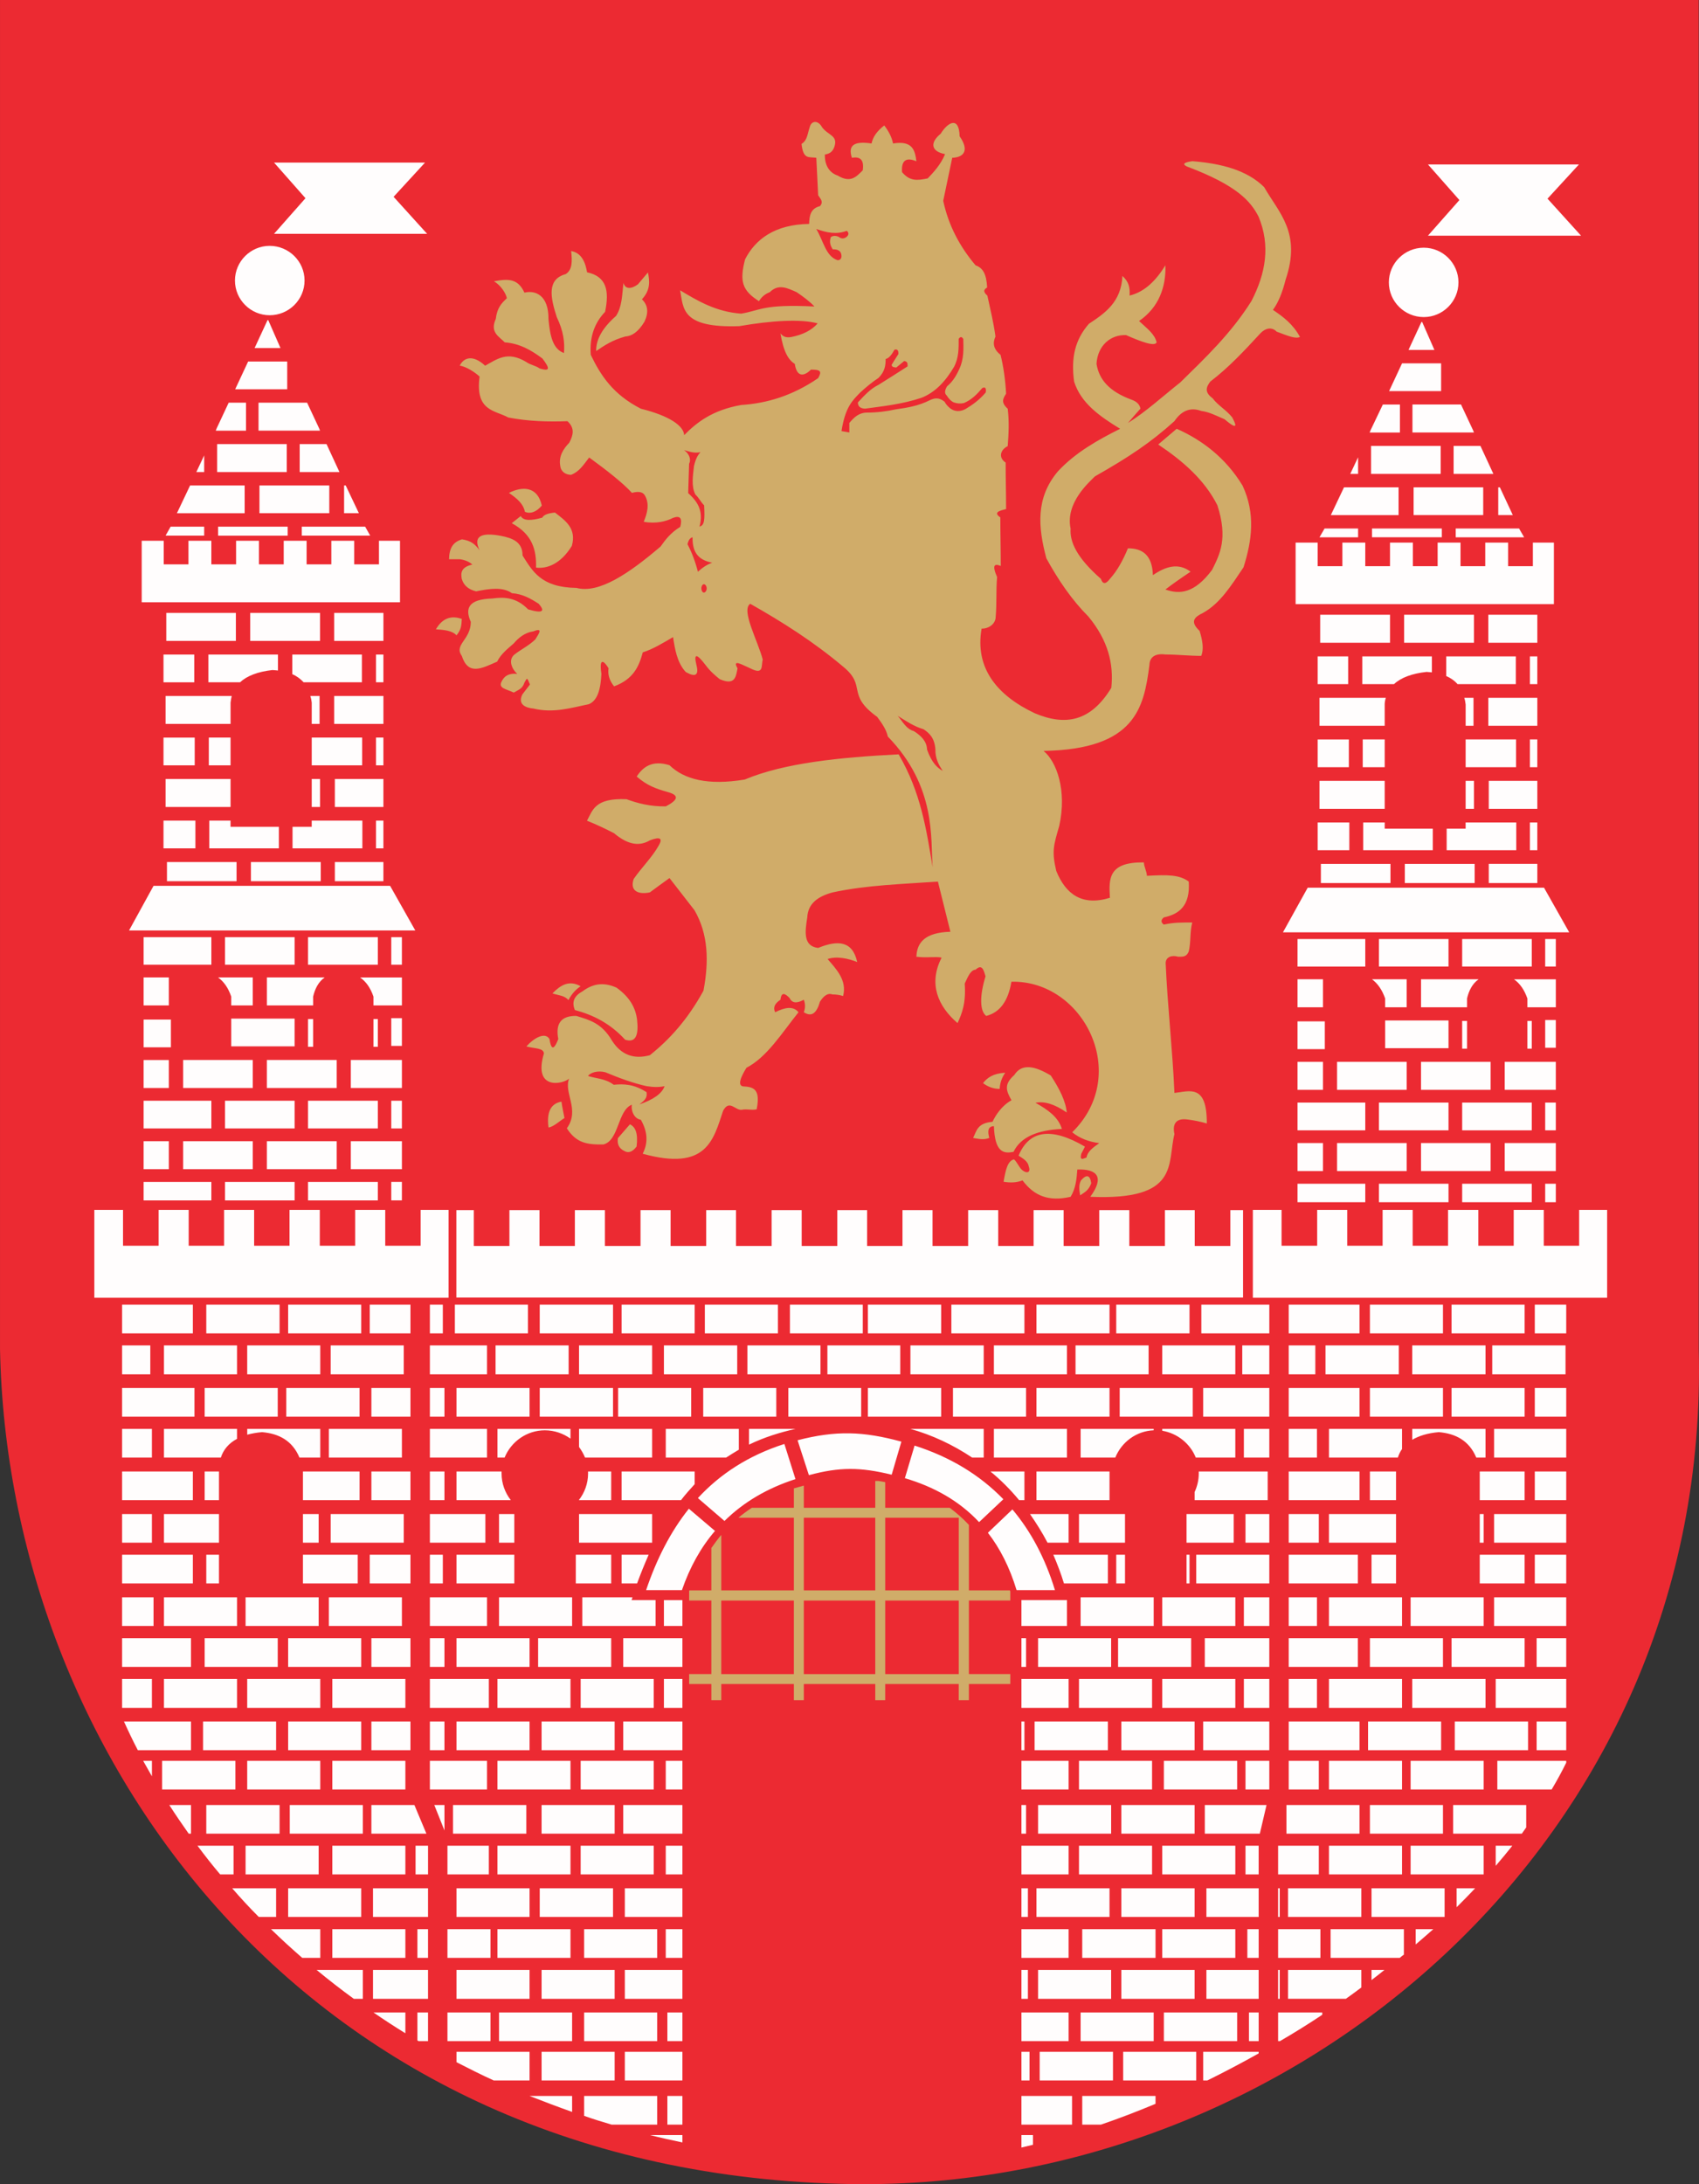
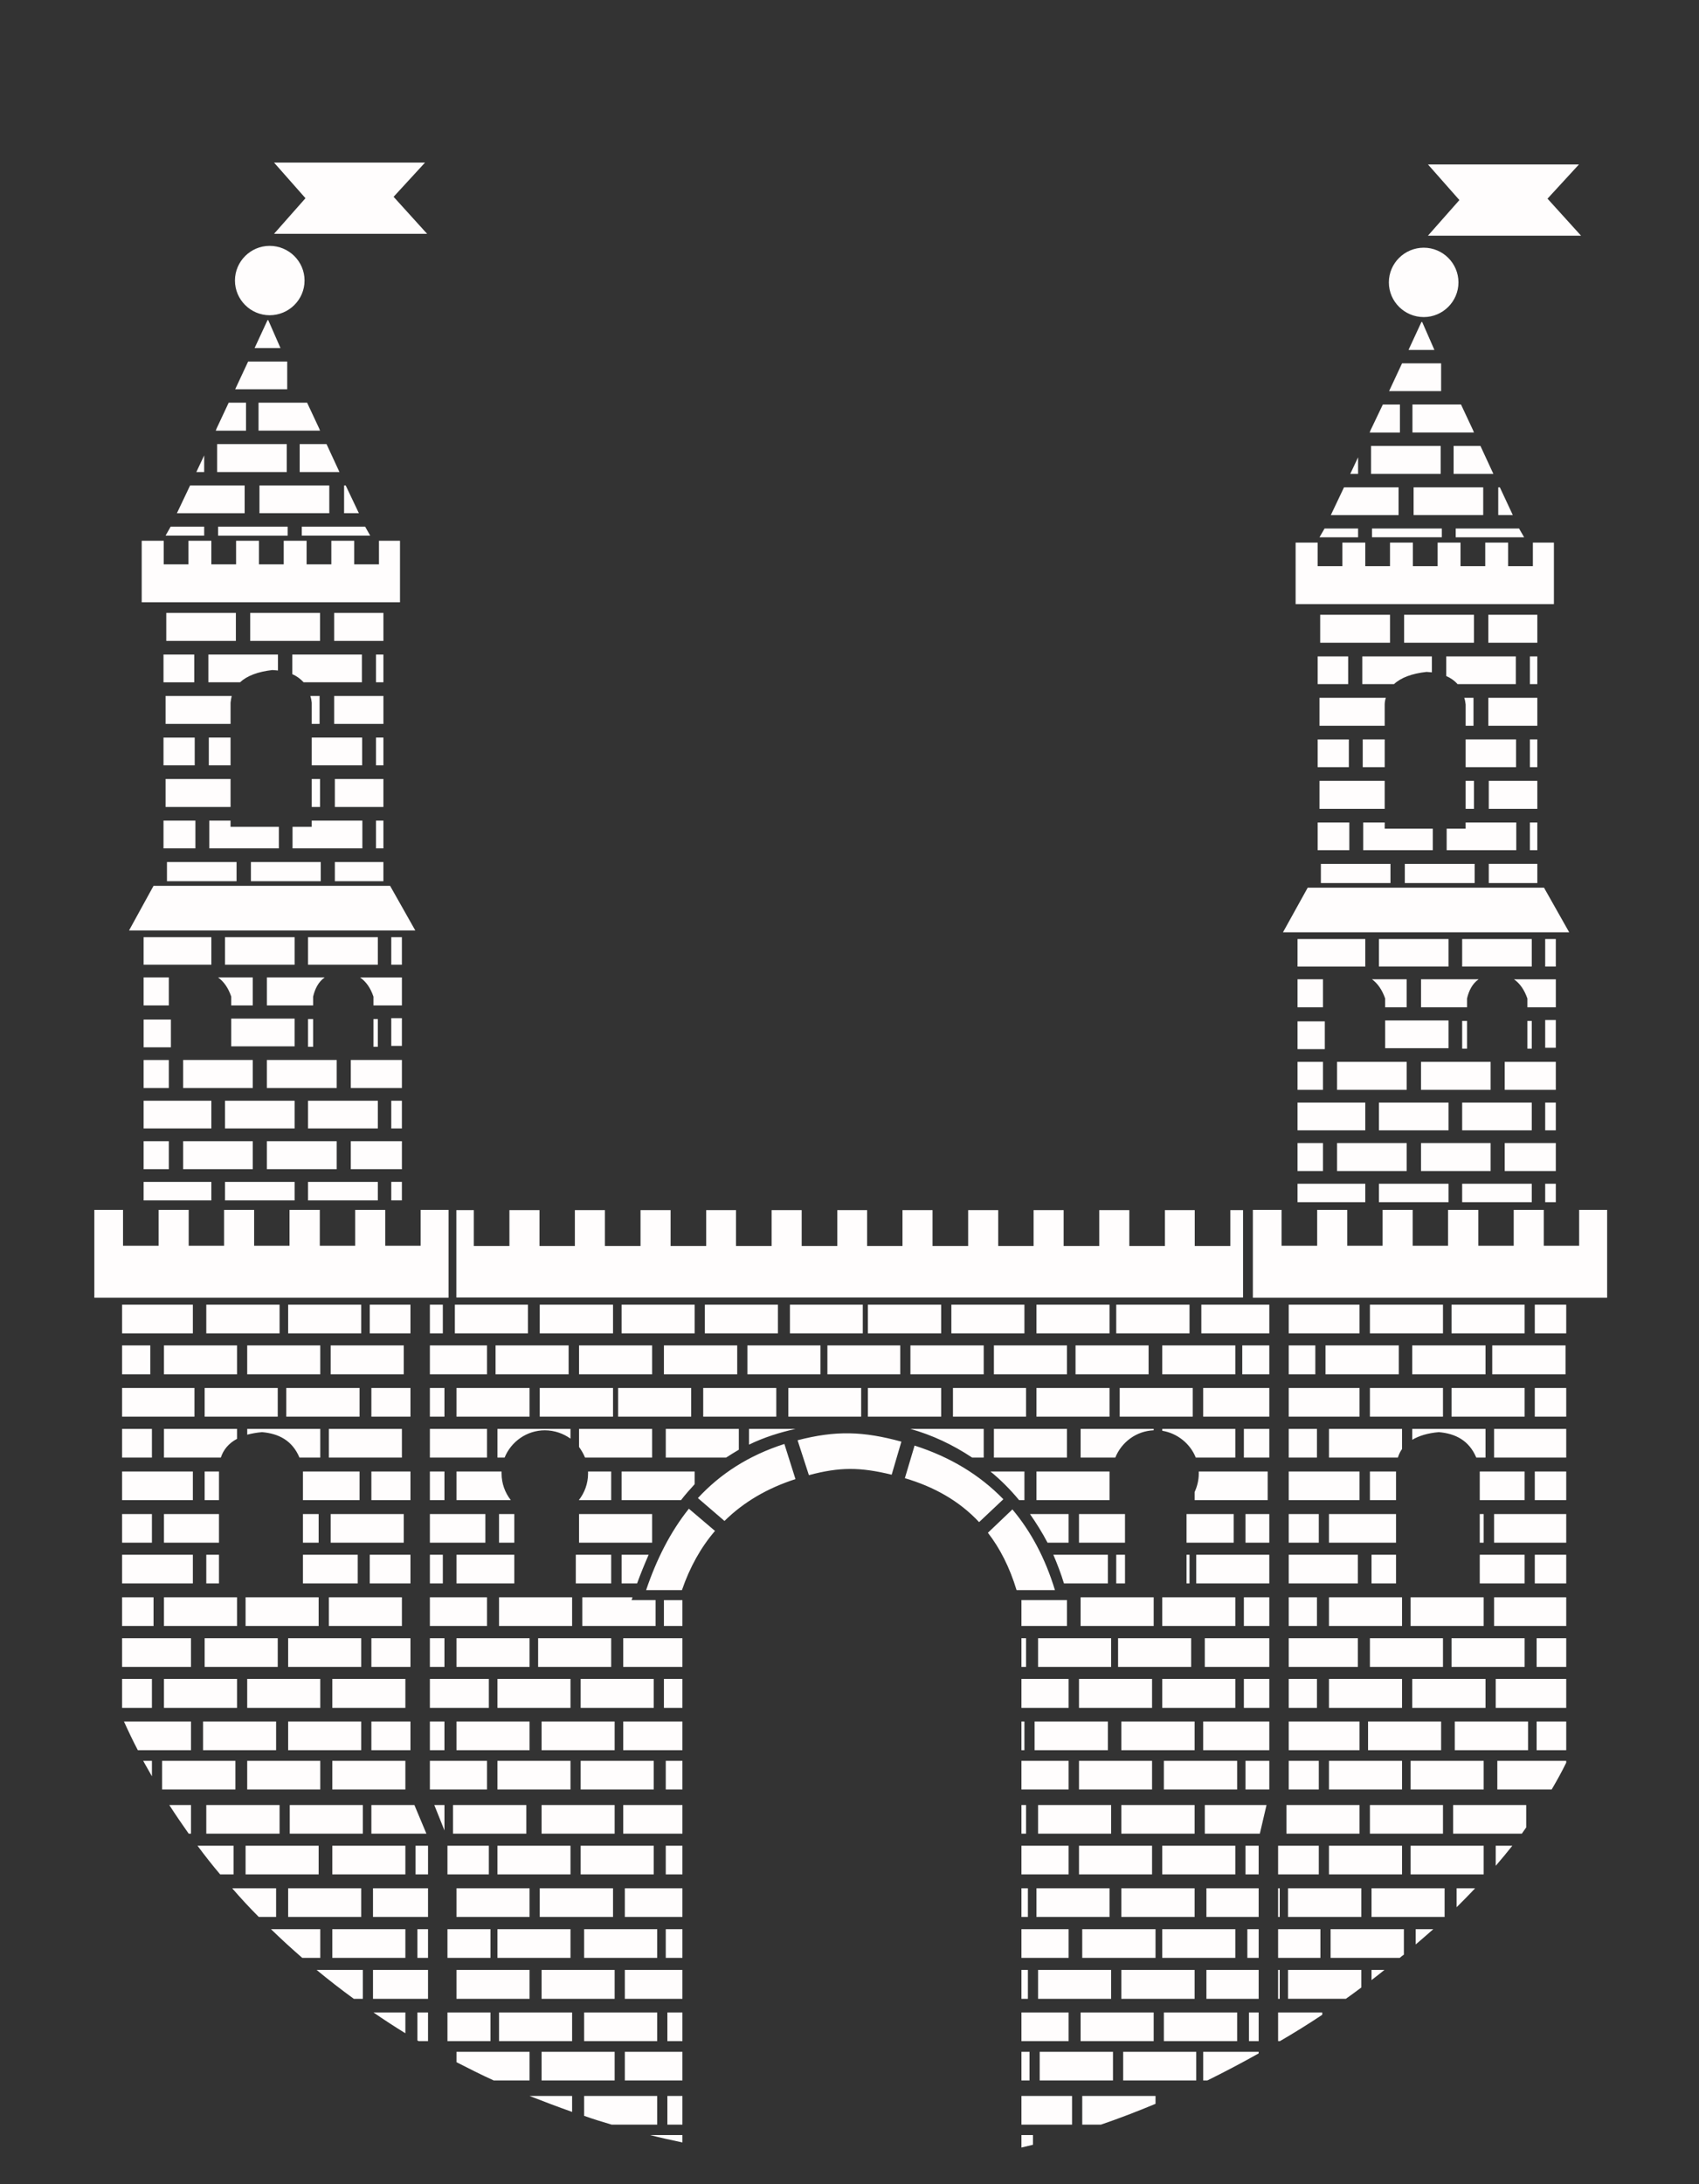
<svg xmlns="http://www.w3.org/2000/svg" id="Warstwa_1" x="0px" y="0px" width="528.996px" height="679.92px" viewBox="0 0 528.996 679.92" style="enable-background:new 0 0 528.996 679.92;" xml:space="preserve">
  <rect x="0" y="0" width="528.996" height="679.92" fill="#333333" stroke="none" />
  <style type="text/css">
	.st0{fill-rule:evenodd;clip-rule:evenodd;fill:#EC2A32;}
	.st1{fill-rule:evenodd;clip-rule:evenodd;fill:#FFFDFD;}
	.st2{fill-rule:evenodd;clip-rule:evenodd;fill:#D0AC69;}
</style>
  <g>
-     <path class="st0" d="M0,0h528.91v419.972c3.887,152.856-125.856,262.008-263.66,259.918   C94.394,677.156,2.453,545.539,0.004,419.972V0" />
    <path class="st1" d="M29.379,376.629h8.926v11.156h11.086v-11.156h9.359v11.156h11.015v-11.156h9.36v11.156H90.14v-11.156h9.43   v11.156h11.016v-11.156h9.359v11.156h11.016v-11.156h8.71v27.359h-110.3v-27.359H29.379z M390.097,376.629h8.926v11.156h11.086   v-11.156h9.359v11.156h11.016v-11.156h9.359v11.156h11.016v-11.156h9.43v11.156h11.015v-11.156h9.36v11.156h11.015v-11.156h8.711   v27.359H390.089v-27.359H390.097z M142.129,376.703h5.398v11.156h11.086v-11.156h9.359v11.156h11.016v-11.156h9.359v11.156h11.086   v-11.156h9.36v11.156h11.086v-11.156h9.285v11.156h11.086v-11.156h9.359v11.156h11.086v-11.156h9.285v11.156h11.016v-11.156h9.359   v11.156h11.086v-11.156h9.359v11.156h11.016v-11.156h9.359v11.156h11.086v-11.156h9.36v11.156h11.086v-11.156h9.285v11.156h11.086   v-11.156h3.957v27.215H142.093v-27.215H142.129z M455.257,292.316h21.672v8.566h-21.672V292.316z M429.336,292.316h21.671v8.566   h-21.671V292.316z M427.175,304.847h10.797v8.711h-6.695v-2.734c-0.934-2.66-2.301-4.68-4.102-5.973V304.847z M442.441,304.847   h17.926c-1.942,1.367-3.024,3.528-3.598,5.973v2.734h-14.324v-8.711L442.441,304.847z M475.562,317.804h1.367v8.637h-1.367V317.804   z M455.257,317.804h1.512v8.637h-1.512V317.804z M431.281,317.664h19.726v8.636h-19.726V317.664z M442.441,330.55h21.672v8.711   h-21.672V330.55z M429.336,343.222h21.671v8.637h-21.671V343.222z M455.257,343.222h21.672v8.637h-21.672V343.222z    M442.441,355.824h21.672v8.711h-21.672V355.824z M451.007,374.254h-21.671v-5.758h21.671V374.254z M476.929,374.254h-21.672   v-5.758h21.672V374.254z M468.504,355.824h15.91v8.711h-15.91V355.824z M481.105,343.222h3.309v8.637h-3.309V343.222z    M468.504,330.55h15.91v8.711h-15.91V330.55z M481.105,317.519h3.309v8.637h-3.309V317.519z M484.418,304.847v8.711h-8.856v-2.734   c-0.933-2.66-2.301-4.68-4.176-5.973h13.032V304.847z M481.105,292.316h3.309v8.566h-3.309V292.316z M481.105,368.496h3.309v5.758   h-3.309V368.496z M455.906,217.222h2.879v8.711h-2.446v-6.621c-0.07-0.719-0.214-1.437-0.429-2.086L455.906,217.222z    M424.152,204.336h21.672v4.964c-0.504-0.07-1.078-0.07-1.653-0.14c-4.605,0.504-7.988,1.797-10.148,3.812h-9.863v-8.636H424.152z    M450.289,204.336h21.672v8.636H453.82c-0.934-1.078-2.156-1.941-3.527-2.519v-6.117H450.289z M437.183,191.375h21.742v8.711   h-21.742V191.375z M424.297,230.183h6.839v8.637h-6.839V230.183z M456.336,230.183h15.695v8.637h-15.695V230.183z M456.336,243.07   h2.589v8.711h-2.589V243.07z M424.441,256.031h6.695v1.941h14.973v6.696h-21.672v-8.637H424.441z M456.336,256.031h15.765v8.637   h-21.672v-6.696h5.903v-1.941H456.336z M459.144,274.894h-21.742v-5.972h21.742V274.894z M476.351,256.031h2.301v8.637h-2.301   V256.031z M463.539,243.07h15.117v8.711h-15.117V243.07z M476.351,230.183h2.301v8.637h-2.301V230.183z M463.394,217.222h15.262   v8.711h-15.262V217.222z M476.351,204.336h2.301v8.636h-2.301V204.336z M463.394,191.375h15.262v8.711h-15.262V191.375z    M463.539,268.918h15.117v5.972h-15.117V268.918z M426.89,138.812h21.672v8.711H426.89V138.812z M440.136,151.703h21.672v8.636   h-21.672V151.703z M432.504,121.75l4.031-8.637h12.168v8.637H432.504z M426.457,134.636l0.285-0.718l3.812-7.989h5.325v8.711h-9.43   L426.457,134.636z M448.921,167.254h-21.742v-2.735h21.742V167.254z M472.968,164.519l1.582,2.735h-21.308v-2.735H472.968z    M466.992,151.703l4.031,8.636h-4.535v-8.636H466.992z M460.945,138.812l4.031,8.711h-12.383v-8.711H460.945z M454.898,125.925   l3.742,7.989l0.285,0.718h-19.148v-8.71h15.117L454.898,125.925z M442.8,100.222l3.813,8.711h-8.063l4.032-8.711h0.215H442.8z    M443.304,77.109c5.903,0,10.797,4.82,10.797,10.797c0,5.973-4.894,10.797-10.797,10.797c-5.972,0-10.871-4.821-10.871-10.797   C432.433,81.933,437.328,77.109,443.304,77.109z M444.601,51.191h47.016l-9.789,10.652l10.437,11.52h-47.66l9.789-11.086   l-9.789-11.086H444.601z M44.137,168.336h6.84v7.343h7.703v-7.343h7.125v7.343h7.703v-7.343h7.125v7.343h7.704v-7.343h7.125v7.343   h7.703v-7.343h7.125v7.343h7.703v-7.343h6.551v19.148H44.121v-19.148H44.137z M95.906,291.742h21.742v8.566H95.906V291.742z    M70.058,291.742H91.73v8.566H70.058V291.742z M67.898,304.269h10.797v8.711H72v-2.734c-0.934-2.735-2.301-4.68-4.102-5.973   V304.269z M83.089,304.269h18c-1.941,1.367-3.023,3.527-3.597,5.973v2.734H83.093v-8.711L83.089,304.269z M116.281,317.23h1.367   v8.637h-1.367V317.23z M95.906,317.23h1.582v8.637h-1.582V317.23z M72,317.086h19.726v8.636H72V317.086z M57.027,329.972h21.672   v8.711H57.027V329.972z M83.089,329.972h21.743v8.711H83.089V329.972z M70.058,342.644H91.73v8.637H70.058V342.644z    M95.906,342.644h21.742v8.637H95.906V342.644z M57.027,355.246h21.672v8.711H57.027V355.246z M83.089,355.246h21.743v8.711H83.089   V355.246z M65.809,300.308H44.715v-8.566h21.094V300.308z M52.563,312.98h-7.848v-8.711h7.848V312.98z M53.211,326.015h-8.492   v-8.636h8.492V326.015z M52.563,338.687h-7.848v-8.711h7.848V338.687z M65.809,351.285H44.715v-8.637h21.094V351.285z    M52.563,363.957h-7.848v-8.711h7.848V363.957z M65.809,373.679H44.715v-5.757h21.094V373.679z M91.73,373.679H70.058v-5.757H91.73   V373.679z M117.648,373.679H95.906v-5.757h21.742V373.679z M109.226,355.246h15.91v8.711h-15.91V355.246z M121.824,342.644h3.308   v8.637h-3.308V342.644z M109.226,329.972h15.91v8.711h-15.91V329.972z M121.824,316.941h3.308v8.637h-3.308V316.941z    M125.136,304.269v8.711h-8.855v-2.734c-0.934-2.735-2.301-4.68-4.176-5.973h13.031V304.269z M121.824,291.742h3.308v8.566h-3.308   V291.742z M121.824,367.918h3.308v5.757h-3.308V367.918z M47.809,275.757h73.652l7.847,13.895H40.176l7.629-13.895H47.809z    M96.625,216.644h2.879v8.711h-2.446v-6.621c-0.07-0.719-0.215-1.438-0.429-2.086L96.625,216.644z M64.875,203.757h21.672v4.965   c-0.504-0.07-1.079-0.07-1.727-0.14c-4.535,0.504-7.918,1.797-10.078,3.812h-9.864v-8.637H64.875z M91.007,203.757h21.672v8.637   h-18.14c-1.008-1.078-2.157-1.941-3.528-2.519v-6.118H91.007z M51.77,190.796h21.672v8.711H51.77V190.796z M77.906,190.796h21.742   v8.711H77.906V190.796z M51.555,216.644h20.59c-0.14,0.645-0.285,1.367-0.359,2.086v6.621H51.555v-8.711V216.644z M65.016,229.605   h6.766v8.637h-6.766V229.605z M97.058,229.605h15.696v8.637H97.058V229.605z M51.555,242.496h20.231v8.711H51.555V242.496z    M97.058,242.496h2.59v8.711h-2.59V242.496z M65.16,255.453h6.621v1.941h15.047v6.695H65.156v-8.636H65.16z M97.058,255.453h15.766   v8.636H91.082v-6.695h5.972v-1.941H97.058z M60.48,212.398h-9.574v-8.637h9.574V212.398z M60.625,238.246h-9.719v-8.637h9.719   V238.246z M60.84,264.093h-9.934v-8.636h9.934V264.093z M73.656,274.316H51.984v-5.973h21.672V274.316z M99.867,274.316H78.125   v-5.973h21.742V274.316z M117.074,255.453h2.301v8.636h-2.301V255.453z M104.257,242.496h15.118v8.711h-15.118V242.496z    M117.074,229.605h2.301v8.637h-2.301V229.605z M104.043,216.644h15.336v8.711h-15.336V216.644z M117.074,203.757h2.301v8.637   h-2.301V203.757z M104.043,190.796h15.336v8.711h-15.336V190.796z M104.257,268.343h15.118v5.973h-15.118V268.343z M67.609,138.238   h21.672v8.711H67.609V138.238z M80.785,151.125h21.742v8.636H80.785V151.125z M73.226,121.175l4.031-8.636h12.168v8.636H73.226z    M67.175,134.062l0.286-0.719l3.742-7.988h5.398v8.711h-9.43L67.175,134.062z M61.129,146.949l2.445-5.184v5.184H61.129z    M55.082,159.765l4.102-8.636h16.988v8.636H55.078H55.082z M89.57,166.75H67.898v-2.805H89.57V166.75z M113.687,163.941   l1.582,2.805H93.961v-2.805H113.687z M107.64,151.125l4.102,8.636h-4.606v-8.636H107.64z M101.664,138.238l4.031,8.711H93.312   v-8.711H101.664z M95.617,125.351l3.742,7.988l0.285,0.719H80.496v-8.711h15.117L95.617,125.351z M83.519,99.644l3.813,8.711   h-8.063l4.031-8.711h0.215H83.519z M53.137,163.941h10.438v2.805H51.551l1.582-2.805H53.137z M83.953,76.535   c5.972,0,10.871,4.82,10.871,10.797c0,5.972-4.895,10.797-10.871,10.797c-5.903,0-10.797-4.821-10.797-10.797   C73.156,81.359,78.05,76.535,83.953,76.535z M85.32,50.613h47.016l-9.789,10.652l10.437,11.52h-47.66l9.789-11.086l-9.789-11.086   H85.32z M403.418,168.91h6.839v7.344h7.704v-7.344h7.125v7.344h7.703v-7.344h7.125v7.344h7.703v-7.344h7.125v7.344h7.703v-7.344   h7.125v7.344h7.703v-7.344h6.551v19.148h-80.422V168.91H403.418z M416.304,330.55h21.672v8.711h-21.672V330.55z M416.304,355.824   h21.672v8.711h-21.672V355.824z M425.089,300.886h-21.093v-8.566h21.093V300.886z M411.914,313.558h-7.918v-8.711h7.918V313.558z    M412.488,326.589h-8.492v-8.636h8.492V326.589z M411.914,339.261h-7.918v-8.711h7.918V339.261z M425.089,351.863h-21.093v-8.637   h21.093V351.863z M411.914,364.535h-7.918v-8.711h7.918V364.535z M425.089,374.254h-21.093v-5.758h21.093V374.254z M407.16,276.336   h73.582l7.847,13.894h-89.132L407.16,276.336z M411.05,191.375h21.743v8.711H411.05V191.375z M410.832,217.222h20.66   c-0.215,0.645-0.36,1.367-0.36,2.086v6.621h-20.3v-8.711V217.222z M410.832,243.07h20.3v8.711h-20.3V243.07z M419.761,212.972   h-9.504v-8.636h9.504V212.972z M419.976,238.824h-9.719v-8.637h9.719V238.824z M420.121,264.672h-9.864v-8.637h9.864V264.672z    M432.937,274.894h-21.672v-5.972h21.672V274.894z M420.41,147.527l2.445-5.184v5.184H420.41z M414.363,160.343l4.101-8.636h16.989   v8.636h-21.094H414.363z M412.418,164.519h10.437v2.735h-12.023l1.582-2.735H412.418z M64.227,406.148h22.821v8.926H64.227V406.148   z M38.016,406.148h22.031v8.926H38.016V406.148z M51.051,418.824H73.8v9h-22.75V418.824z M76.968,418.824h22.75v9h-22.75V418.824z    M102.961,418.824h22.75v9h-22.75V418.824z M133.847,418.824h17.782v9h-17.782V418.824z M154.297,418.824h22.75v9h-22.75V418.824z    M180.289,418.824h22.75v9h-22.75V418.824z M206.714,418.824h22.821v9h-22.821V418.824z M232.707,418.824h22.75v9h-22.75V418.824z    M257.617,418.824h22.68v9h-22.68V418.824z M283.464,418.824h22.821v9h-22.821V418.824z M309.457,418.824h22.75v9h-22.75V418.824z    M334.875,418.824h22.75v9h-22.75V418.824z M361.875,418.824h22.75v9h-22.75V418.824z M386.785,418.824h8.422v9h-8.422V418.824z    M401.257,418.824h8.278v9h-8.278V418.824z M412.707,418.824h22.82v9h-22.82V418.824z M439.707,418.824h22.82v9h-22.82V418.824z    M464.617,418.824h22.82v9h-22.82V418.824z M38.016,418.824h8.781v9h-8.781V418.824z M38.016,432.07h22.535v8.926H38.016V432.07z    M63.723,432.07h22.75v8.926h-22.75V432.07z M89.136,432.07h22.821v8.926H89.136V432.07z M115.632,432.07H127.8v8.926h-12.168   V432.07z M133.847,432.07h4.535v8.926h-4.535V432.07z M142.129,432.07h22.75v8.926h-22.75V432.07z M168.05,432.07h22.821v8.926   H168.05V432.07z M192.457,432.07h22.75v8.926h-22.75V432.07z M218.953,432.07h22.75v8.926h-22.75V432.07z M245.449,432.07h22.68   v8.926h-22.68V432.07z M270.218,432.07h22.821v8.926h-22.821V432.07z M296.714,432.07h22.75v8.926h-22.75V432.07z M322.707,432.07   h22.75v8.926h-22.75V432.07z M348.625,432.07h22.75v8.926h-22.75V432.07z M374.617,432.07h20.59v8.926h-20.59V432.07z    M401.257,432.07h22.032v8.926h-22.032V432.07z M426.531,432.07h22.75v8.926h-22.75V432.07z M451.945,432.07h22.75v8.926h-22.75   V432.07z M477.867,432.07h9.789v8.926h-9.789V432.07z M465.195,444.812h22.461v8.926h-22.461V444.812z M439.707,444.812h22.82   v8.926h-2.879c-2.23-5.324-6.477-7.484-11.66-7.918c-3.453,0.285-6.191,1.148-8.277,2.375v-3.383H439.707z M413.785,444.812h22.75   v6.262c-0.574,0.789-1.008,1.726-1.293,2.66h-21.453v-8.926L413.785,444.812z M387.289,444.812h7.918v8.926h-7.918V444.812z    M401.257,444.812h8.782v8.926h-8.782V444.812z M361.875,444.812h22.75v8.926h-12.309c-1.727-4.316-5.687-7.559-10.437-8.352   v-0.574H361.875z M336.457,444.812h22.75v0.43c-5.399,0.215-10.008,3.672-11.95,8.492h-10.796v-8.926L336.457,444.812z    M309.457,444.812h22.75v8.926h-22.75V444.812z M283.464,444.812h22.821v8.926h-3.598   C296.64,449.707,290.16,446.683,283.464,444.812z M233.211,444.812h14.468c-4.82,1.078-9.718,2.59-14.468,4.895V444.812z    M207.289,444.812h22.75v6.477c-1.293,0.789-2.66,1.582-3.957,2.445h-18.789v-8.926L207.289,444.812z M180.289,444.812h22.75v8.926   H182.16c-0.504-1.223-1.149-2.301-1.871-3.309v-5.613V444.812z M154.875,444.812h22.75v3.024c-2.231-1.582-4.965-2.59-7.989-2.59   c-5.613,0-10.511,3.527-12.527,8.492h-2.23v-8.926H154.875z M133.847,444.812h17.782v8.926h-17.782V444.812z M102.386,444.812   h22.75v8.926h-22.75V444.812z M76.968,444.812h22.75v8.926h-6.476c-2.231-5.324-6.477-7.484-11.66-7.918   c-1.727,0.141-3.239,0.43-4.606,0.789v-1.797H76.968z M51.051,444.812H73.8v3.094c-2.589,1.367-4.246,3.383-5.039,5.828H51.051   v-8.926V444.812z M38.016,444.812h9.285v8.926h-9.285V444.812z M38.016,458.062h22.031v8.926H38.016V458.062z M63.723,458.062   h4.461v8.926h-4.461V458.062z M94.32,458.062h17.637v8.926H94.32V458.062z M115.632,458.062H127.8v8.926h-12.168V458.062z    M133.847,458.062h4.535v8.926h-4.535V458.062z M142.129,458.062h14.039c0,0.215,0,0.43,0,0.645c0,3.093,1.078,5.972,2.879,8.277   h-16.918v-8.926V458.062z M183.097,458.062h7.2v8.926h-10.079c1.797-2.301,2.879-5.184,2.879-8.277c0-0.215,0-0.43,0-0.645V458.062   z M193.539,458.062h22.75v3.957c-1.438,1.582-2.879,3.168-4.246,4.965h-18.504v-8.926V458.062z M308.379,458.062h10.582v8.926   h-1.653c-2.734-3.309-5.687-6.262-8.926-8.926H308.379z M322.707,458.062h22.75v8.926h-22.75V458.062z M373.25,458.062h21.453   v8.926h-22.75v-2.52c0.789-1.726,1.293-3.672,1.293-5.757c0-0.215,0-0.43,0-0.645L373.25,458.062z M401.257,458.062h22.032v8.926   h-22.032V458.062z M426.531,458.062h8.133v8.926h-8.133V458.062z M460.73,458.062h13.965v8.926H460.73V458.062z M477.867,458.062   h9.789v8.926h-9.789V458.062z M465.195,471.308h22.461v8.926h-22.461V471.308z M460.73,471.308h1.223v8.926h-1.223V471.308z    M413.785,471.308h20.879v8.926h-20.879V471.308z M387.793,471.308h7.414v8.926h-7.414V471.308z M401.257,471.308h9.36v8.926h-9.36   V471.308z M369.433,471.308h14.688v8.926h-14.688V471.308z M335.953,471.308h14.324v8.926h-14.324V471.308z M320.687,471.308   h12.024v8.926h-6.551c-1.653-3.168-3.528-6.117-5.469-8.926H320.687z M180.289,471.308h22.75v8.926h-22.75V471.308z    M155.379,471.308h4.75v8.926h-4.75V471.308z M133.847,471.308h17.278v8.926h-17.278V471.308z M102.961,471.308h22.75v8.926h-22.75   V471.308z M94.32,471.308h4.894v8.926H94.32V471.308z M51.051,471.308h17.133v8.926H51.051V471.308z M38.016,471.308h9.285v8.926   h-9.285V471.308z M38.016,483.98h22.031v8.926H38.016V483.98z M64.227,483.98h3.957v8.926h-3.957V483.98z M94.32,483.98h17.062   v8.926H94.32V483.98z M115.129,483.98H127.8v8.926h-12.671V483.98z M133.847,483.98h4.032v8.926h-4.032V483.98z M142.129,483.98h18   v8.926h-18V483.98z M179.281,483.98h11.016v8.926h-11.016V483.98z M193.539,483.98h8.422c-1.223,2.805-2.446,5.758-3.598,8.926   h-4.82v-8.926H193.539z M327.961,483.98h16.988v8.926h-13.68C330.336,489.812,329.183,486.859,327.961,483.98z M347.547,483.98   h2.734v8.926h-2.734V483.98z M369.433,483.98h0.934v8.926h-0.934V483.98z M372.457,483.98h22.75v8.926h-22.75V483.98z    M401.257,483.98h21.528v8.926h-21.528V483.98z M427.035,483.98h7.629v8.926h-7.629V483.98z M460.73,483.98h13.965v8.926H460.73   V483.98z M477.867,483.98h9.789v8.926h-9.789V483.98z M465.195,497.23h22.461v8.926h-22.461V497.23z M439.203,497.23h22.75v8.926   h-22.75V497.23z M413.785,497.23h22.75v8.926h-22.75V497.23z M387.289,497.23h7.918v8.926h-7.918V497.23z M401.257,497.23h8.782   v8.926h-8.782V497.23z M361.875,497.23h22.75v8.926h-22.75V497.23z M336.457,497.23h22.75v8.926h-22.75V497.23z M318.027,498.093   h14.184v8.063h-14.184V498.093z M212.472,506.16h-5.758v-8.063h5.758V506.16z M181.297,497.23h15.621   c-0.071,0.285-0.141,0.574-0.286,0.863h7.485v8.063h-22.82V497.23z M155.379,497.23h22.75v8.926h-22.75V497.23z M133.847,497.23   h17.782v8.926h-17.782V497.23z M102.386,497.23h22.75v8.926h-22.75V497.23z M76.464,497.23h22.75v8.926h-22.75V497.23z    M51.051,497.23H73.8v8.926h-22.75V497.23z M38.016,497.23h9.789v8.926h-9.789V497.23z M38.016,509.972h21.453v8.926H38.016   V509.972z M63.723,509.972h22.75v8.926h-22.75V509.972z M89.714,509.972h22.75v8.926h-22.75V509.972z M115.632,509.972H127.8v8.926   h-12.168V509.972z M133.847,509.972h4.535v8.926h-4.535V509.972z M142.129,509.972h22.75v8.926h-22.75V509.972z M167.547,509.972   h22.75v8.926h-22.75V509.972z M194.043,509.972h18.429v8.926h-18.429V509.972z M318.027,509.972h1.437v8.926h-1.437V509.972z    M323.211,509.972h22.75v8.926h-22.75V509.972z M348.121,509.972h22.75v8.926h-22.75V509.972z M375.121,509.972h20.086v8.926   h-20.086V509.972z M401.257,509.972h21.528v8.926h-21.528V509.972z M426.531,509.972h22.75v8.926h-22.75V509.972z M451.945,509.972   h22.75v8.926h-22.75V509.972z M478.441,509.972h9.215v8.926h-9.215V509.972z M38.016,522.644h9.285v9h-9.285V522.644z    M51.051,522.644H73.8v9h-22.75V522.644z M76.968,522.644h22.75v9h-22.75V522.644z M103.464,522.644h22.75v9h-22.75V522.644z    M133.847,522.644h18.36v9h-18.36V522.644z M154.875,522.644h22.75v9h-22.75V522.644z M180.793,522.644h22.75v9h-22.75V522.644z    M206.714,522.644h5.758v9h-5.758V522.644z M318.027,522.644h14.687v9h-14.687V522.644z M335.953,522.644h22.75v9h-22.75V522.644z    M361.875,522.644h22.75v9h-22.75V522.644z M387.289,522.644h7.918v9h-7.918V522.644z M401.257,522.644h8.782v9h-8.782V522.644z    M413.785,522.644h22.75v9h-22.75V522.644z M439.707,522.644h22.82v9h-22.82V522.644z M465.699,522.644h21.957v9h-21.957V522.644z    M452.953,535.894h22.82v8.926h-22.82V535.894z M478.441,535.894h9.215v8.926h-9.215V535.894z M425.953,535.894h22.75v8.926h-22.75   V535.894z M401.257,535.894h22.032v8.926h-22.032V535.894z M374.617,535.894h20.59v8.926h-20.59V535.894z M349.129,535.894h22.82   v8.926h-22.82V535.894z M322.129,535.894h22.82v8.926h-22.82V535.894z M318.027,535.894h0.934v8.926h-0.934V535.894z    M194.043,535.894h18.429v8.926h-18.429V535.894z M168.625,535.894h22.75v8.926h-22.75V535.894z M142.129,535.894h22.75v8.926   h-22.75V535.894z M115.632,535.894H127.8v8.926h-12.168V535.894z M133.847,535.894h4.535v8.926h-4.535V535.894z M89.714,535.894   h22.75v8.926h-22.75V535.894z M63.219,535.894h22.75v8.926h-22.75V535.894z M38.594,535.894h20.879v8.926H42.914   c-1.512-2.879-2.949-5.902-4.316-8.926H38.594z M44.57,548.132h2.734v4.821C46.371,551.371,45.508,549.714,44.57,548.132z    M50.473,548.132h22.821v8.926H50.473V548.132z M76.968,548.132h22.75v8.926h-22.75V548.132z M103.464,548.132h22.75v8.926h-22.75   V548.132z M133.847,548.132h17.782v8.926h-17.782V548.132z M154.875,548.132h22.75v8.926h-22.75V548.132z M180.793,548.132h22.75   v8.926h-22.75V548.132z M207.289,548.132h5.183v8.926h-5.183V548.132z M318.027,548.132h14.687v8.926h-14.687V548.132z    M335.953,548.132h22.75v8.926h-22.75V548.132z M362.379,548.132h22.82v8.926h-22.82V548.132z M387.793,548.132h7.414v8.926h-7.414   V548.132z M401.257,548.132h9.36v8.926h-9.36V548.132z M413.785,548.132h22.75v8.926h-22.75V548.132z M439.203,548.132h22.75v8.926   h-22.75V548.132z M466.203,548.132h21.453v0.575c-1.367,2.804-2.879,5.543-4.535,8.351h-16.918V548.132z M452.449,561.886h22.75   v6.981c-0.43,0.644-0.934,1.293-1.367,1.941h-21.383v-8.926V561.886z M426.531,561.886h22.75v8.926h-22.75V561.886z    M400.539,561.886h22.75v8.926h-22.75V561.886z M375.121,561.886h19.222l-2.086,8.926h-17.132v-8.926H375.121z M349.129,561.886   h22.82v8.926h-22.82V561.886z M323.211,561.886h22.75v8.926h-22.75V561.886z M318.027,561.886h1.437v8.926h-1.437V561.886z    M194.043,561.886h18.429v8.926h-18.429V561.886z M168.625,561.886h22.75v8.926h-22.75V561.886z M141.05,561.886h22.821v8.926   H141.05V561.886z M115.632,561.886h13.391l3.742,8.926h-17.133V561.886z M135.218,561.886h3.168v7.918L135.218,561.886z    M90.218,561.886h22.75v8.926h-22.75V561.886z M64.227,561.886h22.821v8.926H64.227V561.886z M52.707,561.886h6.766v8.926h-0.719   C56.668,567.863,54.652,564.91,52.707,561.886z M61.488,574.558h11.23v8.926h-4.175C66.098,580.605,63.793,577.656,61.488,574.558z    M76.464,574.558h22.75v8.926h-22.75V574.558z M103.464,574.558h22.75v8.926h-22.75V574.558z M129.386,574.558h3.887v8.926h-3.887   V574.558z M139.32,574.558h12.887v8.926H139.32V574.558z M154.875,574.558h22.75v8.926h-22.75V574.558z M180.793,574.558h22.75   v8.926h-22.75V574.558z M207.289,574.558h5.183v8.926h-5.183V574.558z M318.027,574.558h14.687v8.926h-14.687V574.558z    M335.953,574.558h22.75v8.926h-22.75V574.558z M361.875,574.558h22.75v8.926h-22.75V574.558z M387.793,574.558h4.101v8.926h-4.101   V574.558z M397.945,574.558h12.672v8.926h-12.672V574.558z M413.785,574.558h22.75v8.926h-22.75V574.558z M439.203,574.558h22.75   v8.926h-22.75V574.558z M465.699,574.558h5.183c-1.652,2.086-3.382,4.176-5.183,6.262V574.558z M72.289,587.804h13.679v8.926H80.57   c-2.879-2.879-5.613-5.828-8.277-8.926H72.289z M89.714,587.804h22.75v8.926h-22.75V587.804z M116.136,587.804h17.133v8.926   h-17.133V587.804z M142.129,587.804h22.75v8.926h-22.75V587.804z M168.05,587.804h22.821v8.926H168.05V587.804z M194.547,587.804   h17.925v8.926h-17.925V587.804z M318.027,587.804h2.016v8.926h-2.016V587.804z M322.707,587.804h22.75v8.926h-22.75V587.804z    M349.129,587.804h22.82v8.926h-22.82V587.804z M375.625,587.804h16.269v8.926h-16.269V587.804z M397.945,587.804h0.504v8.926   h-0.504V587.804z M401.043,587.804h22.82v8.926h-22.82V587.804z M427.035,587.804h22.75v8.926h-22.75V587.804z M453.531,587.804   h5.758c-1.871,2.016-3.813,3.957-5.758,5.903V587.804z M84.386,600.55h15.336v8.926h-5.613c-3.309-2.879-6.621-5.902-9.719-8.926   H84.386z M103.464,600.55h22.75v8.926h-22.75V600.55z M129.961,600.55h3.308v8.926h-3.308V600.55z M139.32,600.55h13.391v8.926   H139.32V600.55z M154.875,600.55h22.75v8.926h-22.75V600.55z M181.875,600.55h22.75v8.926h-22.75V600.55z M207.289,600.55h5.183   v8.926h-5.183V600.55z M318.027,600.55h14.687v8.926h-14.687V600.55z M336.961,600.55h22.82v8.926h-22.82V600.55z M361.875,600.55   h22.75v8.926h-22.75V600.55z M388.371,600.55h3.527v8.926h-3.527V600.55z M397.945,600.55h13.176v8.926h-13.176V600.55z    M414.289,600.55h22.82v7.918c-0.43,0.286-0.863,0.645-1.293,1.008h-21.527V600.55z M440.785,600.55h5.469   c-1.797,1.582-3.598,3.168-5.469,4.75V600.55z M98.57,613.222h14.398v9h-2.804c-3.957-2.879-7.848-5.902-11.59-9H98.57z    M116.136,613.222h17.133v9h-17.133V613.222z M142.129,613.222h22.75v9h-22.75V613.222z M168.625,613.222h22.75v9h-22.75V613.222z    M194.547,613.222h17.925v9h-17.925V613.222z M318.027,613.222h2.016v9h-2.016V613.222z M323.211,613.222h22.75v9h-22.75V613.222z    M349.129,613.222h22.82v9h-22.82V613.222z M375.625,613.222h16.269v9h-16.269V613.222z M397.945,613.222h0.504v9h-0.504V613.222z    M401.043,613.222h22.82v5.469c-1.582,1.223-3.238,2.375-4.82,3.527h-18v-9V613.222z M427.035,613.222h4.031   c-1.293,1.078-2.66,2.086-4.031,3.168V613.222z M116.281,626.468h9.933v6.477C122.832,630.859,119.519,628.699,116.281,626.468z    M129.961,626.468h3.308v8.926h-2.949c-0.07-0.07-0.215-0.14-0.359-0.215V626.468z M139.32,626.468h13.391v8.926H139.32V626.468z    M155.379,626.468h22.75v8.926h-22.75V626.468z M181.875,626.468h22.75v8.926h-22.75V626.468z M207.793,626.468h4.679v8.926h-4.679   V626.468z M318.027,626.468h14.687v8.926h-14.687V626.468z M336.457,626.468h22.75v8.926h-22.75V626.468z M362.379,626.468h22.82   v8.926h-22.82V626.468z M388.875,626.468h3.023v8.926h-3.023V626.468z M397.945,626.468h13.75v0.719   c-4.316,2.879-8.711,5.613-13.176,8.207h-0.574V626.468z M142.129,638.711h22.75v8.925h-11.157   c-3.957-1.797-7.773-3.742-11.59-5.687v-3.238H142.129z M168.625,638.711h22.75v8.925h-22.75V638.711z M194.547,638.711h17.925   v8.925h-17.925V638.711z M318.027,638.711h2.52v8.925h-2.52V638.711z M323.714,638.711h22.821v8.925h-22.821V638.711z    M349.707,638.711h22.75v8.925h-22.75V638.711z M374.617,638.711h17.277v0.503c-5.254,2.95-10.582,5.758-15.98,8.422h-1.293v-8.925   H374.617z M164.882,652.461h13.247v4.964C173.668,655.843,169.273,654.187,164.882,652.461z M181.875,652.461h22.75v8.925h-14.184   c-2.879-0.863-5.758-1.726-8.566-2.734V652.461z M207.793,652.461h4.679v8.925h-4.679V652.461z M318.027,652.461h15.766v8.925   h-15.766V652.461z M336.961,652.461h22.82v2.445c-5.688,2.375-11.301,4.535-16.988,6.476h-5.829v-8.925L336.961,652.461z    M202.394,664.629h10.078v2.3C209.089,666.211,205.707,665.492,202.394,664.629z M318.027,664.629h3.598v3.023   c-1.223,0.285-2.446,0.574-3.598,0.863V664.629z M89.714,406.148h22.75v8.926h-22.75V406.148z M115.129,406.148H127.8v8.926   h-12.671V406.148z M133.847,406.148h4.032v8.926h-4.032V406.148z M141.625,406.148h22.75v8.926h-22.75V406.148z M168.05,406.148   h22.821v8.926H168.05V406.148z M322.707,406.148h22.75v8.926h-22.75V406.148z M347.547,406.148h22.82v8.926h-22.82V406.148z    M374.043,406.148h21.168v8.926h-21.168V406.148z M401.257,406.148h22.032v8.926h-22.032V406.148z M426.531,406.148h22.75v8.926   h-22.75V406.148z M451.945,406.148h22.75v8.926h-22.75V406.148z M477.867,406.148h9.789v8.926h-9.789V406.148z M193.539,406.148   h22.75v8.926h-22.75V406.148z M219.457,406.148h22.75v8.926h-22.75V406.148z M245.953,406.148h22.679v8.926h-22.679V406.148z    M270.218,406.148h22.821v8.926h-22.821V406.148z M296.211,406.148h22.75v8.926h-22.75V406.148z M201.168,495   c3.238-9.575,7.558-18.141,13.316-25.344l8.133,6.91c-4.391,5.109-7.848,11.301-10.293,18.43h-11.156V495z M217.297,466.343   c6.91-7.484,15.695-13.246,26.925-16.847l3.453,10.941c-8.711,2.805-16.125,7.125-22.101,13.031L217.297,466.343z M248.328,448.343   c11.949-3.093,20.445-2.804,32.324,0.43l-3.023,10.293c-9.79-2.375-16.125-2.445-25.774,0.141l-3.527-10.871V448.343z M284.761,450   c11.016,3.527,20.231,9.07,27.645,16.703l-7.559,7.125c-6.261-6.696-14.109-11.016-23.109-13.68L284.761,450z M315.218,469.871   c5.758,6.84,10.223,15.191,13.246,25.125h-11.949c-2.156-7.125-5.183-13.032-8.926-17.856L315.218,469.871" />
-     <path class="st2" d="M212.976,135.504c3.957-4.032,8.856-7.848,17.781-9.43c7.989-0.504,15.981-2.879,23.973-8.352   c1.223-2.156,0.789-2.66-2.23-2.66c-2.016,2.016-4.391,2.59-5.039-1.797c-1.942-1.148-3.528-3.742-4.461-9.504   c0.789,1.078,1.871,1.438,3.382,1.149c3.598-0.719,6.336-2.086,8.207-4.246c-5.398-1.438-14.398-0.864-24.406,0.863   c-18.215,0.645-17.351-5.613-18.429-11.156c5.613,3.383,11.23,6.695,19.007,7.269c6.047-1.008,6.766-3.023,22.821-2.23   c-1.438-1.512-3.309-2.949-5.543-4.461c-2.805-1.223-5.614-2.735-8.352,0c-1.512,0.574-2.59,1.512-3.383,2.805   c-5.183-3.309-6.117-6.118-4.316-13.032c3.168-6.191,9.215-10.871,19.941-11.015c0.071-2.52,0.43-4.821,3.383-5.543   c1.223-1.438,0.07-2.301-0.574-3.383c-0.215-3.887-0.359-7.774-0.574-11.66c-2.375-0.36-4.032,0.644-4.606-4.317   c1.871-1.148,1.797-3.093,2.59-5.324c0.504-1.941,2.59-2.156,3.813,0.141c1.941,2.59,5.039,2.519,3.812,6.117   c-0.574,1.652-1.652,2.156-2.949,2.375c-0.07,3.672,1.652,5.758,4.031,6.551c4.031,2.445,5.828,0.285,7.774-1.653   c0.429-3.093-0.645-4.39-3.383-3.886c-1.438-4.317,1.293-5.184,6.117-4.461c0.43-2.086,1.726-3.887,3.957-5.614   c1.437,1.872,2.375,3.743,2.734,5.614c6.192-1.008,6.84,2.23,7.27,5.543c-3.238-1.368-4.75-0.215-4.461,3.382   c2.375,2.805,4.605,2.661,7.988,1.942c1.727-1.797,4.102-4.317,5.399-7.559c-4.246-0.789-4.895-3.453-1.368-6.336   c2.301-3.742,5.758-5.468,5.903,0.789c3.023,4.317,1.437,6.551-2.301,6.696c-0.934,4.461-1.871,8.925-2.805,13.39   c1.653,7.774,5.254,14.399,10.078,20.086c2.301,0.789,3.383,2.735,3.598,6.91c-0.863,0.504-1.512,1.149,0.07,2.52   c0.934,4.316,1.942,8.422,2.52,12.742c-0.863,1.871-0.789,3.813,1.582,5.688c0.934,3.742,1.512,7.988,1.727,12.093   c-1.008,1.582-1.653,2.735,0.503,4.68c0.504,4.102,0.286,7.918,0,11.66c-2.156,1.008-3.093,3.453-0.644,5.11   c0,5.254,0.141,9.214,0.141,14.468c-2.016,0.504-4.102,1.008-1.797,2.59c0,5.254,0.14,9.934,0.14,15.117   c-1.941-0.789-2.804-0.359-1.148,3.454c-0.36,4.101-0.07,8.207-0.43,12.308c0,2.375-2.301,3.813-4.39,3.742   c-2.157,12.309,4.82,20.805,16.558,26.352c9.574,4.031,17.422,2.59,23.828-7.918c0.789-7.484-1.008-14.758-7.125-22.176   c-5.109-5.109-9.359-11.301-13.101-18.141c-2.59-9.718-3.383-18.789,3.597-27.07c5.469-5.902,12.598-9.863,19.368-13.246   c-6.336-3.887-12.168-7.918-14.325-14.687c-1.008-7.485,0.285-13.032,4.606-18c4.894-3.239,10.078-6.696,10.437-14.903   c2.016,1.871,2.375,3.528,2.231,6.117c4.75-1.148,8.277-4.75,11.156-9.429c0.215,6.695-2.016,13.101-8.207,17.351   c2.445,2.301,4.82,3.957,5.469,6.621c-0.504,1.438-4.75-0.14-9.504-2.23c-4.75-0.215-8.856,3.168-9.215,8.926   c0.789,4.965,4.031,8.636,10.871,11.156c1.652,0.574,2.59,1.512,2.805,2.805c-1.293,1.437-2.59,2.949-3.887,4.461   c5.543-3.454,10.727-8.207,16.344-12.672c7.773-7.629,15.765-15.192,22.101-25.27c4.461-8.637,5.973-17.277,2.231-26.277   c-2.446-4.75-6.621-9.719-22.317-15.621c-1.511-0.719-1.007-1.293,1.727-1.653c8.926,0.719,16.918,2.735,22.316,8.063   c4.606,8.062,11.661,14.184,6.696,28.797c-1.008,4.031-2.301,7.199-3.957,9.429c3.238,2.157,6.261,4.461,8.422,8.422   c-1.368,0.645-3.454-0.214-7.27-1.652c-1.512-1.582-3.527-1.078-5.039,0.504c-4.965,5.398-9.934,10.726-15.621,15.047   c-1.223,1.652-1.942,3.238,0.719,5.183c1.652,2.231,4.39,3.743,6.117,5.973c0.863,1.652,2.445,4.68-2.375,0.574   c-2.375-1.008-4.821-2.301-7.27-2.59c-3.094-1.148-5.972-0.359-8.351,3.168c-7.414,6.696-14.11,11.157-24.766,17.207   c-1.582,1.653-9.285,8.133-7.559,16.27c-0.285,4.102,1.872,9,9.43,15.621c0.574,1.727,1.512,1.727,2.805,0   c2.23-2.445,4.031-5.687,5.613-9.504c4.461,0,7.559,2.016,7.774,8.352c4.101-2.805,7.988-3.887,11.734-1.078   c-2.805,1.871-5.398,3.671-7.848,5.543c4.461,1.582,9.071,1.222,14.543-6.118c2.446-4.894,4.965-9.789,1.653-20.086   c-4.032-7.988-10.797-13.82-18.43-18.933l5.758-4.895c7.773,3.453,15.191,8.926,20.519,17.711   c4.031,8.711,2.949,16.989,0.285,25.414c-3.886,5.758-7.269,11.231-12.597,14.184c-2.52,1.223-4.317,2.59-1.078,5.613   c0.933,3.024,1.367,5.758,0.504,7.774c-3.672,0-7.415-0.43-11.157-0.43c-3.238-0.43-4.894,0.863-4.965,3.238   c-1.726,13.317-4.316,26.278-32.972,26.781c4.031,3.239,7.344,12.239,4.894,23.325c-1.797,6.191-2.375,7.918-0.933,14.039   c2.949,7.269,8.062,11.015,16.703,8.351c-0.36-5.972-0.504-11.156,10.582-11.015c0,1.293,0.933,2.879,0.933,4.175   c6.477-0.359,10.149-0.359,13.032,1.797c0.504,7.485-2.95,10.149-7.774,11.157c-0.933,0.789-0.933,1.511,0,2.23   c3.309-0.719,5.469-0.644,8.856-0.644c-0.789,3.093-0.36,5.902-1.078,9c-0.789,1.941-2.157,1.582-3.309,1.652   c-1.871-0.574-3.812,0-3.887,1.941c0.575,13.391,2.157,27.071,2.735,40.461c4.679-0.504,10.148-2.949,10.078,9.504   c-1.871-0.574-4.176-1.008-5.903-1.223c-3.886-0.574-4.82,1.582-4.175,4.536c-2.301,9.07,1.871,20.734-26.207,19.511   c4.535-6.191,2.086-8.711-4.032-8.492c-0.214,3.024-0.504,5.902-2.086,8.492c-6.839,1.582-11.375-0.285-14.972-5.109   c-1.871,0.719-3.672,0.789-5.903,0.43c0.645-3.672,1.223-6.477,3.239-6.981c0.933,0.789,1.652,2.59,2.519,3.309   c1.438,1.222,2.805,0.863,2.086-1.078c-0.285-1.797-2.156-2.661-3.168-3.383c3.309-7.988,10.223-8.926,20.66-2.805   c-0.359,0.789-0.789,1.512-1.148,2.231c-0.574,2.375,0.719,1.437,1.652,1.148c0.215-1.727,1.942-3.094,3.957-4.461   c-3.308-0.43-6.117-1.512-8.422-3.383c18.36-18,3.528-47.375-18.933-46.871c-1.008,6.047-3.598,9.574-7.848,10.653   c-2.086-1.582-2.015-6.477-0.215-12.309c-0.574-2.016-1.078-3.957-3.093-2.086c-1.438,0.07-2.231,1.797-3.383,4.316   c0.43,6.192-0.863,9.286-2.231,12.309c-6.117-5.254-9.14-12.238-4.965-20.375c-1.796-0.43-4.605,0.141-7.847-0.285   c0.14-4.391,2.66-7.559,10.582-7.774c-1.293-5.183-2.59-10.367-3.887-15.621c-11.015,0.789-22.246,1.078-32.828,3.383   c-4.461,1.223-7.629,3.383-7.848,7.774c-0.718,4.535-1.293,8.925,3.383,9.503c6.117-2.519,10.727-2.23,12.168,4.391   c-2.66-1.078-6.406-1.941-9.215-0.934c2.66,3.094,6.118,6.622,4.821,11.52c-1.079-0.359-2.231-0.504-3.309-0.504   c-1.293-0.504-2.59,0.215-3.887,2.231c-0.933,3.238-2.375,5.039-5.039,3.308c0.504-1.293,0.504-2.59,0-3.887   c-2.23,1.223-3.672,1.079-4.461-0.574c-1.293-1.293-2.519-2.086-2.804,0.574c-1.797,1.149-2.375,2.446-1.653,3.887   c3.024-1.512,5.614-2.015,7.27,0c-5.184,6.477-9.863,14.039-16.199,17.278c-1.653,2.66-3.094,5.757-0.789,5.828   c3.382,0.14,5.109,1.293,3.957,7.125c-1.872,0.359-2.805-0.215-4.68,0.14c-2.016,0.215-3.813-3.308-5.758,0.285   c-3.023,9-5.039,18.934-25.055,13.391c1.727-3.309,1.582-6.84-0.574-10.582c-2.156-0.285-3.094-2.949-2.805-4.68   c-4.46,1.797-3.957,11.157-8.855,12.383c-5.109,0.07-8.422-0.43-11.375-5.039c4.176-5.758-1.078-11.086,0.719-15.476   c-1.653,1.652-11.375,3.957-7.848-7.848c-0.215-1.727-2.805-1.438-5.469-2.156c2.375-2.661,5.828-4.606,7.2-2.301   c0.644,4.246,1.726,2.59,2.734,0c-0.934-4.895,0.934-7.27,5.613-7.199c3.957,1.222,7.918,2.156,11.156,7.773   c2.805,4.316,6.696,5.828,11.735,4.461c6.047-4.82,11.734-11.016,16.703-20.086c1.727-9.141,1.512-17.637-2.805-25.055   c-2.59-3.308-5.183-6.695-7.773-10.007c-2.086,1.511-4.102,2.949-6.117,4.46c-3.383,0.719-6.336-0.285-5.039-4.175   c2.445-3.528,5.757-6.766,7.773-10.367c1.367-2.301,0.504-2.879-2.734-1.653c-2.95,1.727-6.477,1.727-11.157-2.23   c-2.519-1.293-5.183-2.59-8.421-3.887c1.796-3.238,2.375-7.125,12.308-6.695c3.527,1.293,7.344,2.3,12.238,2.23   c3.454-1.797,4.606-3.383,0.575-4.461c-3.743-1.078-6.262-1.941-9.645-4.82c1.871-2.879,4.75-5.254,10.223-3.527   c4.605,4.461,12.023,6.335,23.398,4.461c12.383-5.184,29.59-6.911,47.949-7.848c6.981,11.949,8.637,23.543,10.582,35.133   c-0.718-8.782,1.293-24.981-13.964-40.68c-0.43-2.086-1.797-4.102-3.309-6.117c-9.789-7.055-3.094-9.504-10.582-15.621   c-9.215-7.774-19.008-13.965-28.941-19.582c-2.95,1.941,2.375,11.519,3.886,17.351c-0.504,1.942,0.43,4.965-3.886,2.735   c-2.375-1.008-5.758-3.094-3.957,0c-0.504,2.589-0.719,5.468-5.543,3.382c-1.512-1.222-3.024-2.519-4.461-4.461   c-2.735-3.597-3.672-3.597-2.805,0c0.863,3.239-0.285,3.958-3.309,2.231c-2.734-2.949-3.382-7.199-3.957-10.871   c-2.804,1.652-6.336,3.812-9.429,4.75c-1.149,4.316-2.879,8.351-8.926,10.582c-1.512-1.871-2.016-3.742-1.727-5.613   c-1.008-1.727-3.093-4.176-2.23,1.726c-0.215,4.68-1.149,8.277-3.887,9.43c-5.543,1.148-11.016,2.879-17.277,1.367   c-2.446-0.215-4.965-1.293-3.453-4.391c0.933-1.148,1.437-1.941,2.375-3.093c-0.934-2.157-0.789-2.301-1.727-0.575   c-0.644,2.016-1.941,2.231-3.309,3.094c-2.23-1.078-4.605-1.293-3.957-3.094c0.79-1.871,2.157-3.023,5.04-2.734   c-1.583-1.367-2.95-4.246-0.934-5.973c2.086-1.652,4.461-2.734,6.551-4.75c1.222-1.941,2.445-3.742-0.575-2.519   c-2.589,0.359-4.605,1.941-6.117,3.742c-1.871,1.652-4.031,3.309-5.183,5.688c-4.895,2.156-9,4.39-11.016-1.797   c-2.519-3.528,2.805-4.965,2.805-10.582c-1.871-4.176-0.789-7.055,6.695-7.27c3.672-0.504,7.414-0.43,11.156,3.383   c4.895,1.437,5.184,0.43,3.309-1.727c-2.52-1.652-5.109-3.093-8.352-3.308c-2.804-2.016-6.91-1.438-11.156-0.574   c-2.375-0.575-3.887-1.872-4.461-3.887c-0.359-1.871-0.215-3.672,3.309-4.461c-0.864-0.719-1.942-1.367-3.887-1.652   c-1.293,0-2.086,0-3.383,0c0.071-3.383,1.149-5.325,4.031-6.192c2.879,0.43,4.032,1.512,5.469,3.383   c-2.015-4.176,0.215-5.688,6.696-4.461c3.597,0.719,6.695,1.871,6.695,6.117c3.094,4.821,5.687,9.934,16.773,10.078   c6.981,1.871,16.344-4.461,26.207-12.886c1.512-2.157,3.168-4.317,6.118-6.118c0.718-2.734-0.071-3.597-2.231-2.804   c-2.086,1.078-5.324,1.941-9.141,1.222c1.008-2.445,2.016-5.613,0.215-8.421c-0.719-0.934-2.015-1.079-3.886-0.575   c-2.879-3.168-7.989-7.125-13.317-11.015c-1.871,2.445-3.094,4.39-5.613,5.398c-1.653,0-3.168-0.933-3.383-2.734   c-0.574-3.024,0.934-5.324,2.805-7.27c1.148-2.23,1.871-4.461-0.575-6.695c-5.972,0.215-12.093,0.07-18.429-1.149   c-4.102-2.3-10.367-1.871-8.926-12.742c-1.293-1.222-4.176-3.168-6.191-3.383c1.293-2.589,4.101-3.527,7.918,0   c3.597-1.941,6.91-4.75,12.812-1.148c1.293,0.934,2.879,1.078,4.176,2.016c3.168,0.933,3.308,0.14,0.863-3.094   c-3.383-2.52-6.98-4.68-11.734-5.039c-1.871-1.871-4.68-3.168-2.805-7.27c0.43-3.453,1.652-4.75,3.453-6.476   c-0.285-1.512-1.941-4.102-4.031-5.254c4.535-0.863,7.484-0.863,9.504,3.527c3.527-0.863,7.558,0.934,7.484,8.207   c0.504,5.543,1.438,9.36,4.821,10.582c0.285-3.238-0.141-6.84-2.231-11.156c-2.016-6.191-3.094-11.805,2.734-13.391   c2.157-1.293,2.086-4.101,1.727-7.199c3.309,0.574,4.461,3.598,4.965,6.621c6.047,1.293,6.98,5.688,5.613,12.309   c-3.168,3.308-4.894,7.629-4.461,13.39c3.024,6.262,6.84,12.309,15.621,16.774c9,2.23,13.391,5.398,13.461,8.277L212.976,135.504z    M215.64,167.254c-0.644,0.14-1.222,0.644-1.582,2.156c1.367,2.59,2.446,5.469,3.239,8.566c1.511-1.367,2.949-2.301,4.46-2.804   C218.16,174.453,215.496,172.652,215.64,167.254z M219.168,181.871c0.429,0,0.863,0.574,0.863,1.293   c0,0.718-0.43,1.293-0.863,1.293c-0.43,0-0.789-0.575-0.789-1.293C218.379,182.445,218.738,181.871,219.168,181.871z    M212.976,140.109c1.582,1.078,2.301,2.879,1.582,4.246c-0.07,3.024-0.215,6.117-0.285,9.141c2.734,2.519,4.895,5.324,3.527,10.437   c1.582-0.429,1.653-2.156,1.438-6.621c-1.149-1.148-1.512-2.23-2.734-3.383c-1.293-2.519-0.79-5.687-0.43-8.855   c0.644-2.66,1.293-3.453,2.015-4.317c-1.941,0.43-3.527-0.214-5.109-0.644L212.976,140.109z M183.097,334.941   c0.645-1.008,2.95-1.797,5.399-1.148c4.316,1.796,8.566,3.382,12.812,4.316c2.231,0.359,4.031,0.359,5.613,0   c-0.789,2.301-3.453,4.176-7.847,5.687c1.148-0.933,2.59-1.726,2.23-3.812c-4.031-2.59-7.199-2.59-10.222-2.301   c-2.52-1.941-5.543-1.941-7.989-2.734L183.097,334.941z M279.504,222.839c1.437,1.583,2.589,4.102,5.039,4.75   c2.23,1.438,4.031,3.168,4.101,5.758c1.438,4.032,3.168,5.688,4.895,6.621c-1.293-1.871-2.375-3.957-2.301-6.765   c-0.285-3.528-1.871-4.965-3.672-6.192c-3.023-0.863-5.613-2.66-8.062-4.175V222.839z M258.699,73.796   c0.644-0.429,1.437-0.503,2.445-0.07c0.789,0.645,1.582,0.645,2.375,0.07c0.789-0.644,0.863-1.292,0.141-1.941   c-3.309,1.223-6.262,0.574-9.504-0.574c2.301,3.887,2.949,8.492,6.621,9.719c0.719,0,1.078-0.36,1.223-1.008   c0.07-1.653-0.789-2.446-2.735-2.375c-0.644-1.078-1.148-2.156-0.574-3.813L258.699,73.796z M262.007,134.207   c1.149-7.485,3.454-9.575,5.758-11.95c1.942-1.796,3.887-3.382,5.758-4.605c2.016-2.016,2.231-3.957,2.231-5.902   c1.078-0.215,1.941-1.438,2.734-2.879c0.863-0.285,1.293,0.14,1.223,1.367c-0.719,1.078-1.368,2.156-2.086,3.308   c0,0.645,0.574,0.79,1.437,0.864c0.863-0.719,1.512-1.223,2.445-2.016c1.293,0.141,1.008,1.008,1.079,1.652   c-3.024,1.942-6.047,3.887-9.071,5.758c-2.519,1.223-4.461,3.383-6.406,5.469c0,1.223,0.719,1.871,2.23,1.941   c5.758-0.789,11.52-1.367,17.567-3.382c4.391-1.727,7.558-5.254,10.148-9.645c1.512-2.879,1.438-5.828,1.438-8.711   c0.504-0.719,1.008-0.719,1.437,0.07c0.071,3.094,0.215,6.192-1.222,9.286c-1.293,2.879-2.52,4.316-3.813,5.398   c-0.789,1.293-0.863,2.231-0.14,2.879c0.718,1.148,1.511,1.871,2.23,2.156c1.008,0.36,2.016,0.43,3.094,0.215   c2.445-1.008,4.176-2.805,5.758-4.68c0.933-0.429,1.293,0,1.078,1.368c-2.086,2.445-4.176,3.886-6.336,5.183   c-1.653,0.863-3.239,0.789-4.606-0.14c-0.718-0.575-1.437-1.293-1.871-2.157c-1.871-1.511-3.238-1.078-4.535-0.504   c-3.527,1.797-7.055,2.375-10.652,2.879c-2.95,0.645-5.903,1.008-8.926,1.008c-2.59,0-4.102,1.512-5.543,3.238   c0,0.934,0,1.942,0,2.95c-0.789-0.141-1.582-0.286-2.445-0.43L262.007,134.207z M185.617,109.293   c-0.07-3.672,2.015-7.27,6.191-10.942c1.871-2.879,1.871-6.336,2.301-10.293c0.574,2.086,2.52,1.942,4.535,0.43   c1.008-1.223,2.086-2.445,3.094-3.672c0.574,2.734,0.789,5.543-1.871,8.352c1.871,1.796,2.156,4.101,0.789,6.98   c-2.016,3.309-3.957,4.461-5.973,4.606c-3.957,1.078-6.551,2.804-9.07,4.535L185.617,109.293z M176.976,311.328   c1.078-2.016,2.375-3.383,3.813-4.317c-3.598-2.015-6.262-0.359-8.782,2.231c1.942,0.644,3.813,0.644,4.965,2.086H176.976z    M194.617,323.636c-4.606-5.039-9.934-7.703-15.621-9.214c-1.149-2.735,0-4.536,2.375-5.829c3.742-2.804,7.199-2.66,10.582-1.148   c4.316,3.094,5.972,6.477,6.406,10.008c0.504,4.535-0.285,7.343-3.742,6.191V323.636z M174.816,342.933   c-3.309,0.574-4.68,3.239-4.031,8.063c1.652-0.285,3.308-1.942,4.965-2.95c-0.36-2.015-0.645-3.023-0.934-5.109V342.933z    M196.129,349.992c-1.223,1.437-2.52,2.879-3.743,4.316c-0.285,1.871,0.36,3.168,1.942,3.957c1.293,0.789,2.59,0.36,3.886-1.367   c0.504-4.246-0.429-6.117-2.085-6.91V349.992z M330.625,351.429c-7.485,0.36-12.813,2.446-15.047,7.125   c-3.094,0.645-5.828,0.215-6.117-7.988c-2.016,0.07-1.942,1.727-1.438,3.672c-1.726,0.644-2.949,0.359-5.039,0   c1.148-2.301,1.293-4.606,6.047-5.039c0.933-2.016,2.879-5.039,5.902-6.695c-1.652-2.95-2.445-4.895,0.864-7.848   c2.374-3.742,6.476-2.805,11.374,0.14c2.735,4.176,4.68,8.063,4.965,11.52c-3.742-2.59-6.98-3.598-9.718-3.023   c3.671,2.086,7.054,4.316,8.207,8.132V351.429z M311.257,338.972c0.071-1.652,0.575-3.383,1.727-5.039   c-3.813,0.215-5.613,1.582-6.91,3.239c1.437,1.078,3.094,1.796,5.183,1.796V338.972z M135.722,195.91   c1.942-3.383,4.68-4.461,8.063-3.238c-0.141,1.941-0.071,3.167-1.653,5.109c-1.293-1.512-4.031-1.727-6.406-1.871H135.722z    M166.898,176.687c0.141-5.324-1.008-10.293-7.559-13.82c0.934-0.719,1.872-1.512,2.805-2.231c0.789,1.582,3.383,1.438,6.695,0.504   c0.43-0.863,1.727-1.367,3.958-1.582c3.238,2.52,6.765,4.895,5.253,10.367c-3.453,5.614-7.703,7.2-11.156,6.766L166.898,176.687z    M163.441,159.336c1.727,0.718,3.527,0.07,5.254-1.942c-1.293-5.972-5.973-6.117-10.223-3.957c2.59,1.797,4.461,3.383,4.965,5.902   L163.441,159.336z M336.312,372.093c1.223-0.863,2.59-1.367,3.453-3.742c-0.359-2.59-1.437-2.879-3.168-0.933   c-0.789,1.367-0.574,3.023-0.285,4.679V372.093z M301.679,474.695v20.375h12.742c0.071,0.07,0.071,0.141,0.141,0.285v2.879h-12.887   v22.895h12.887v3.093h-12.887v5.039h-3.168v-5.039h-22.894v5.039h-3.094v-5.039h-22.246v5.039h-3.094v-5.039h-22.605v5.039h-3.094   v-5.039h-6.91v-3.093h6.91v-22.895h-6.91v-2.879c0-0.141,0.07-0.215,0.07-0.285h6.84v-13.176c1.008-1.437,2.016-2.805,3.094-4.101   v17.277h22.605v-22.606h-17.277c1.293-1.078,2.734-2.156,4.176-3.093h13.101v-6.047c1.008-0.285,2.086-0.574,3.094-0.863v6.91   h22.246v-8.352h1.008c0.719,0.141,1.367,0.215,2.086,0.36v7.988h20.086c2.015,1.512,4.031,3.238,5.972,5.324L301.679,474.695z    M275.617,521.132h22.894v-22.894h-22.894V521.132z M275.617,495.07h22.894v-22.606h-22.894V495.07z M224.57,521.132h22.605   v-22.894H224.57V521.132z M250.273,521.132h22.246v-22.894h-22.246V521.132z M250.273,495.07h22.246v-22.606h-22.246" />
  </g>
</svg>